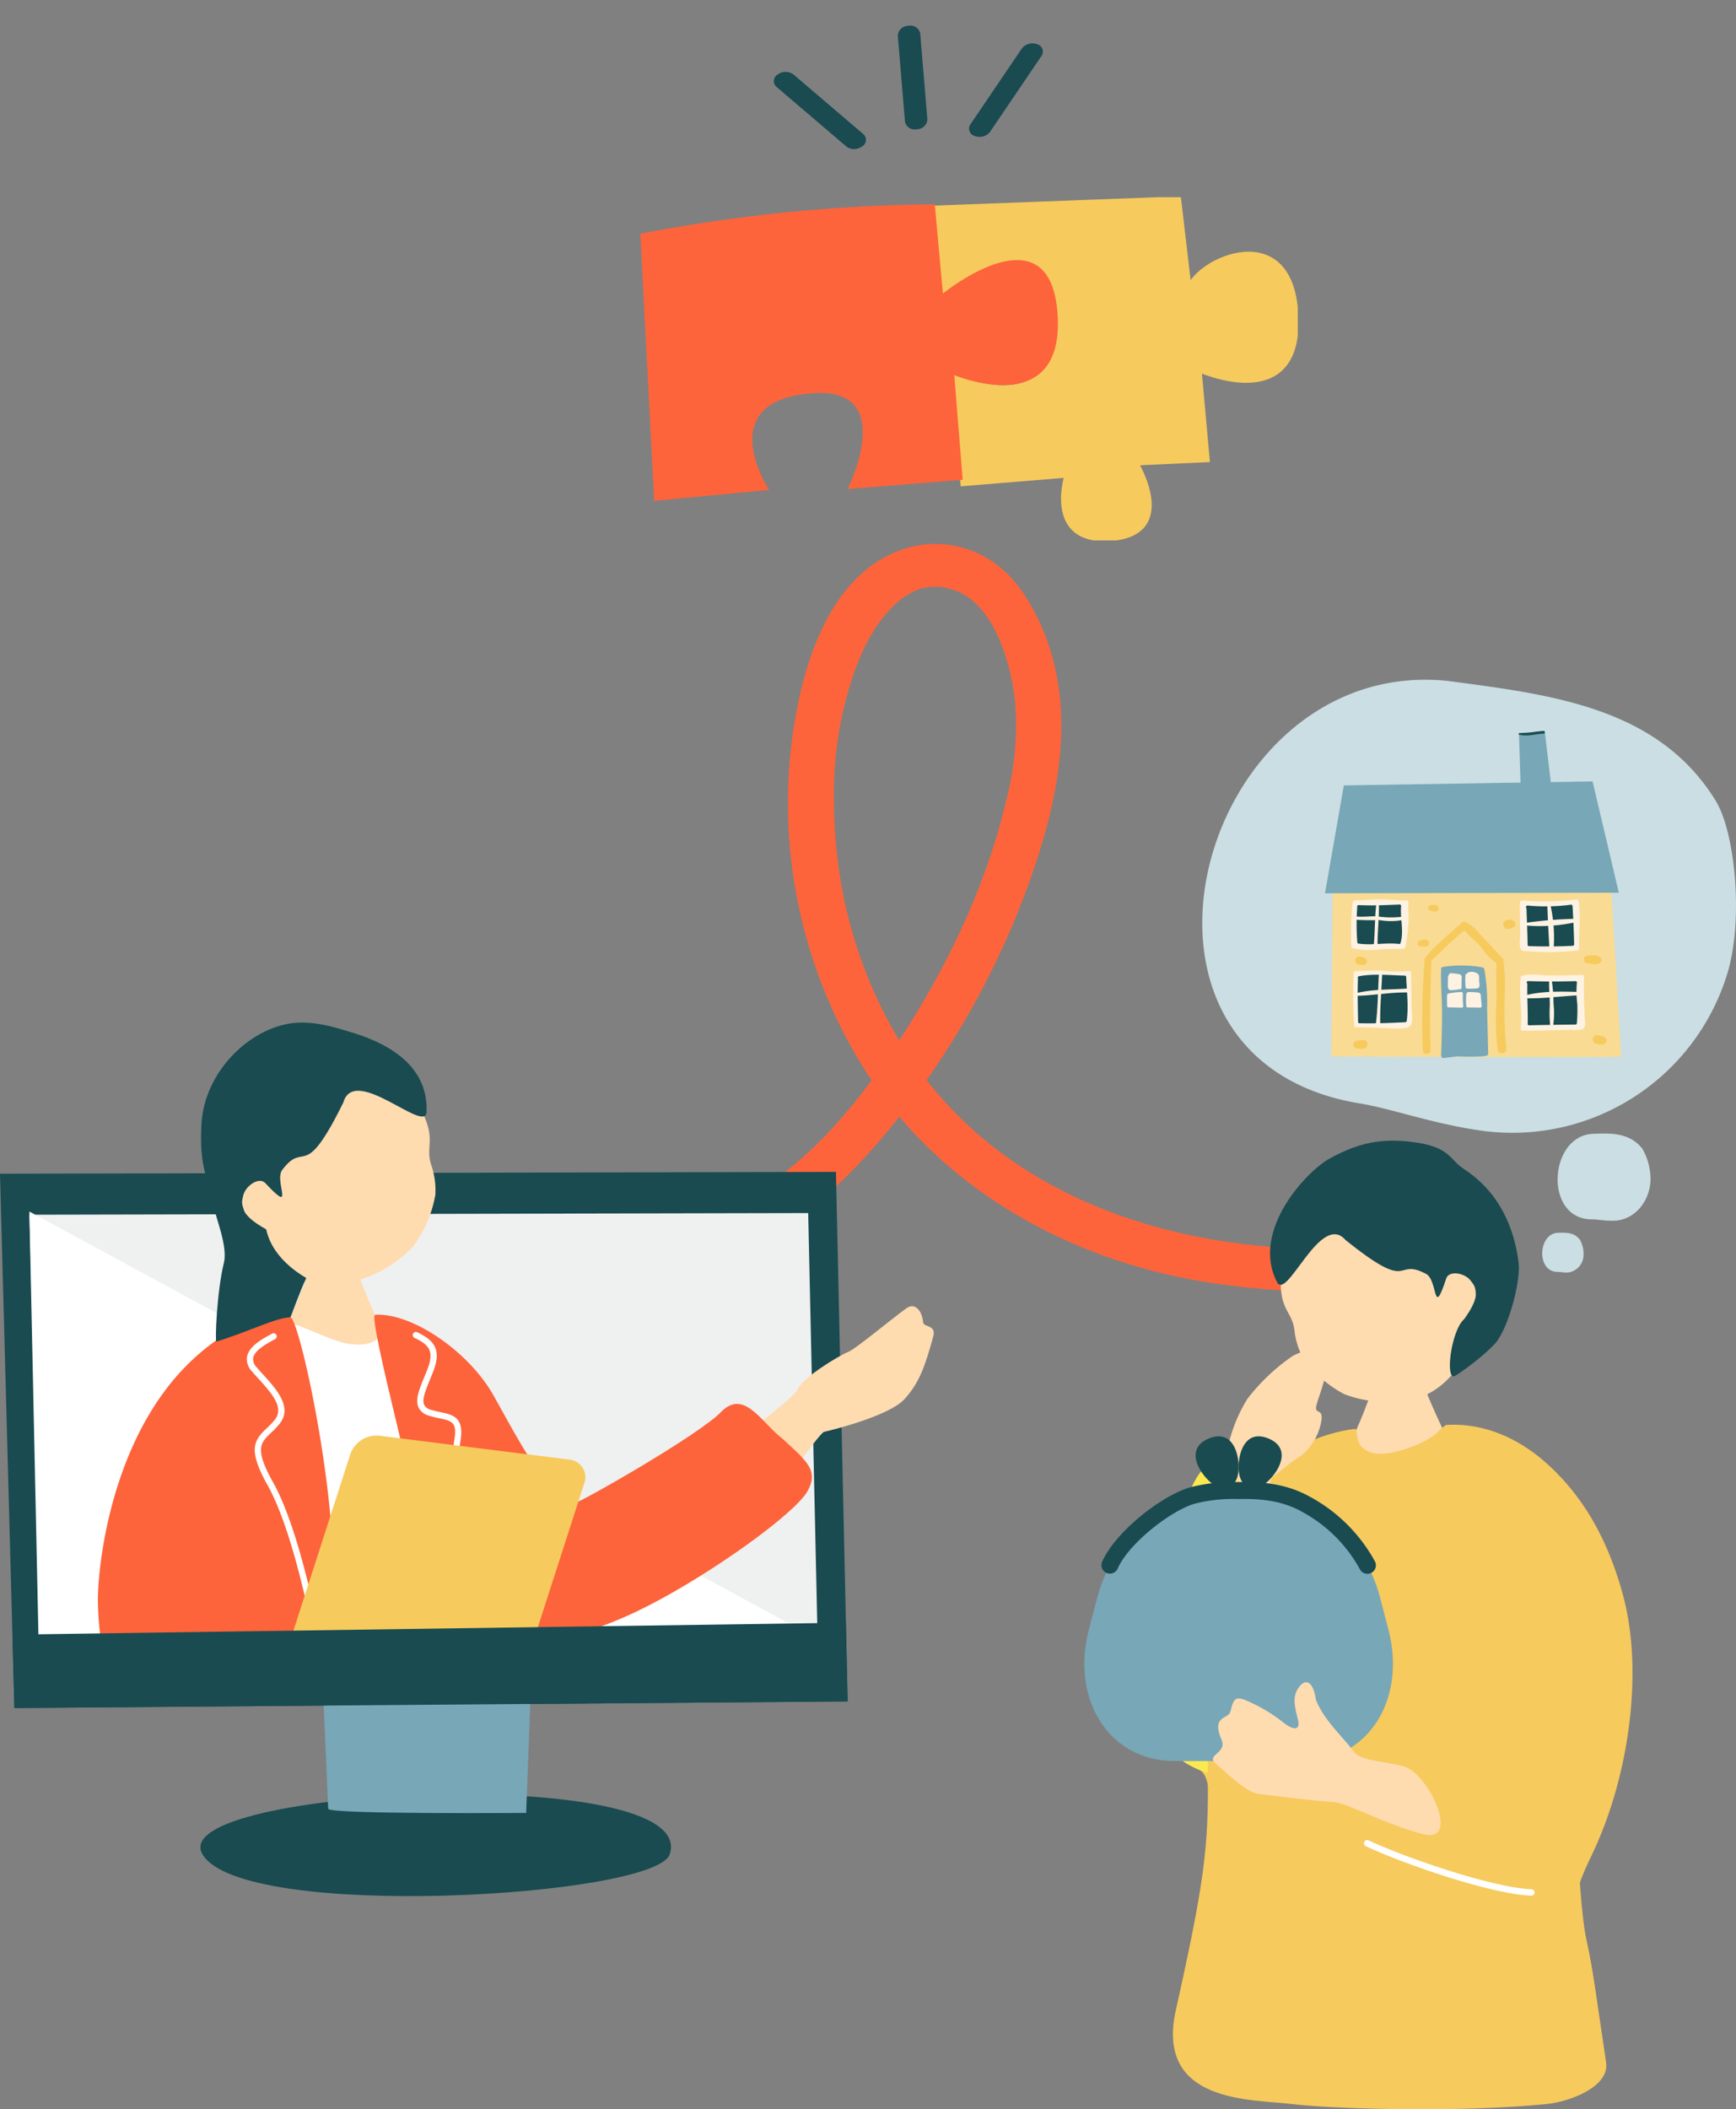
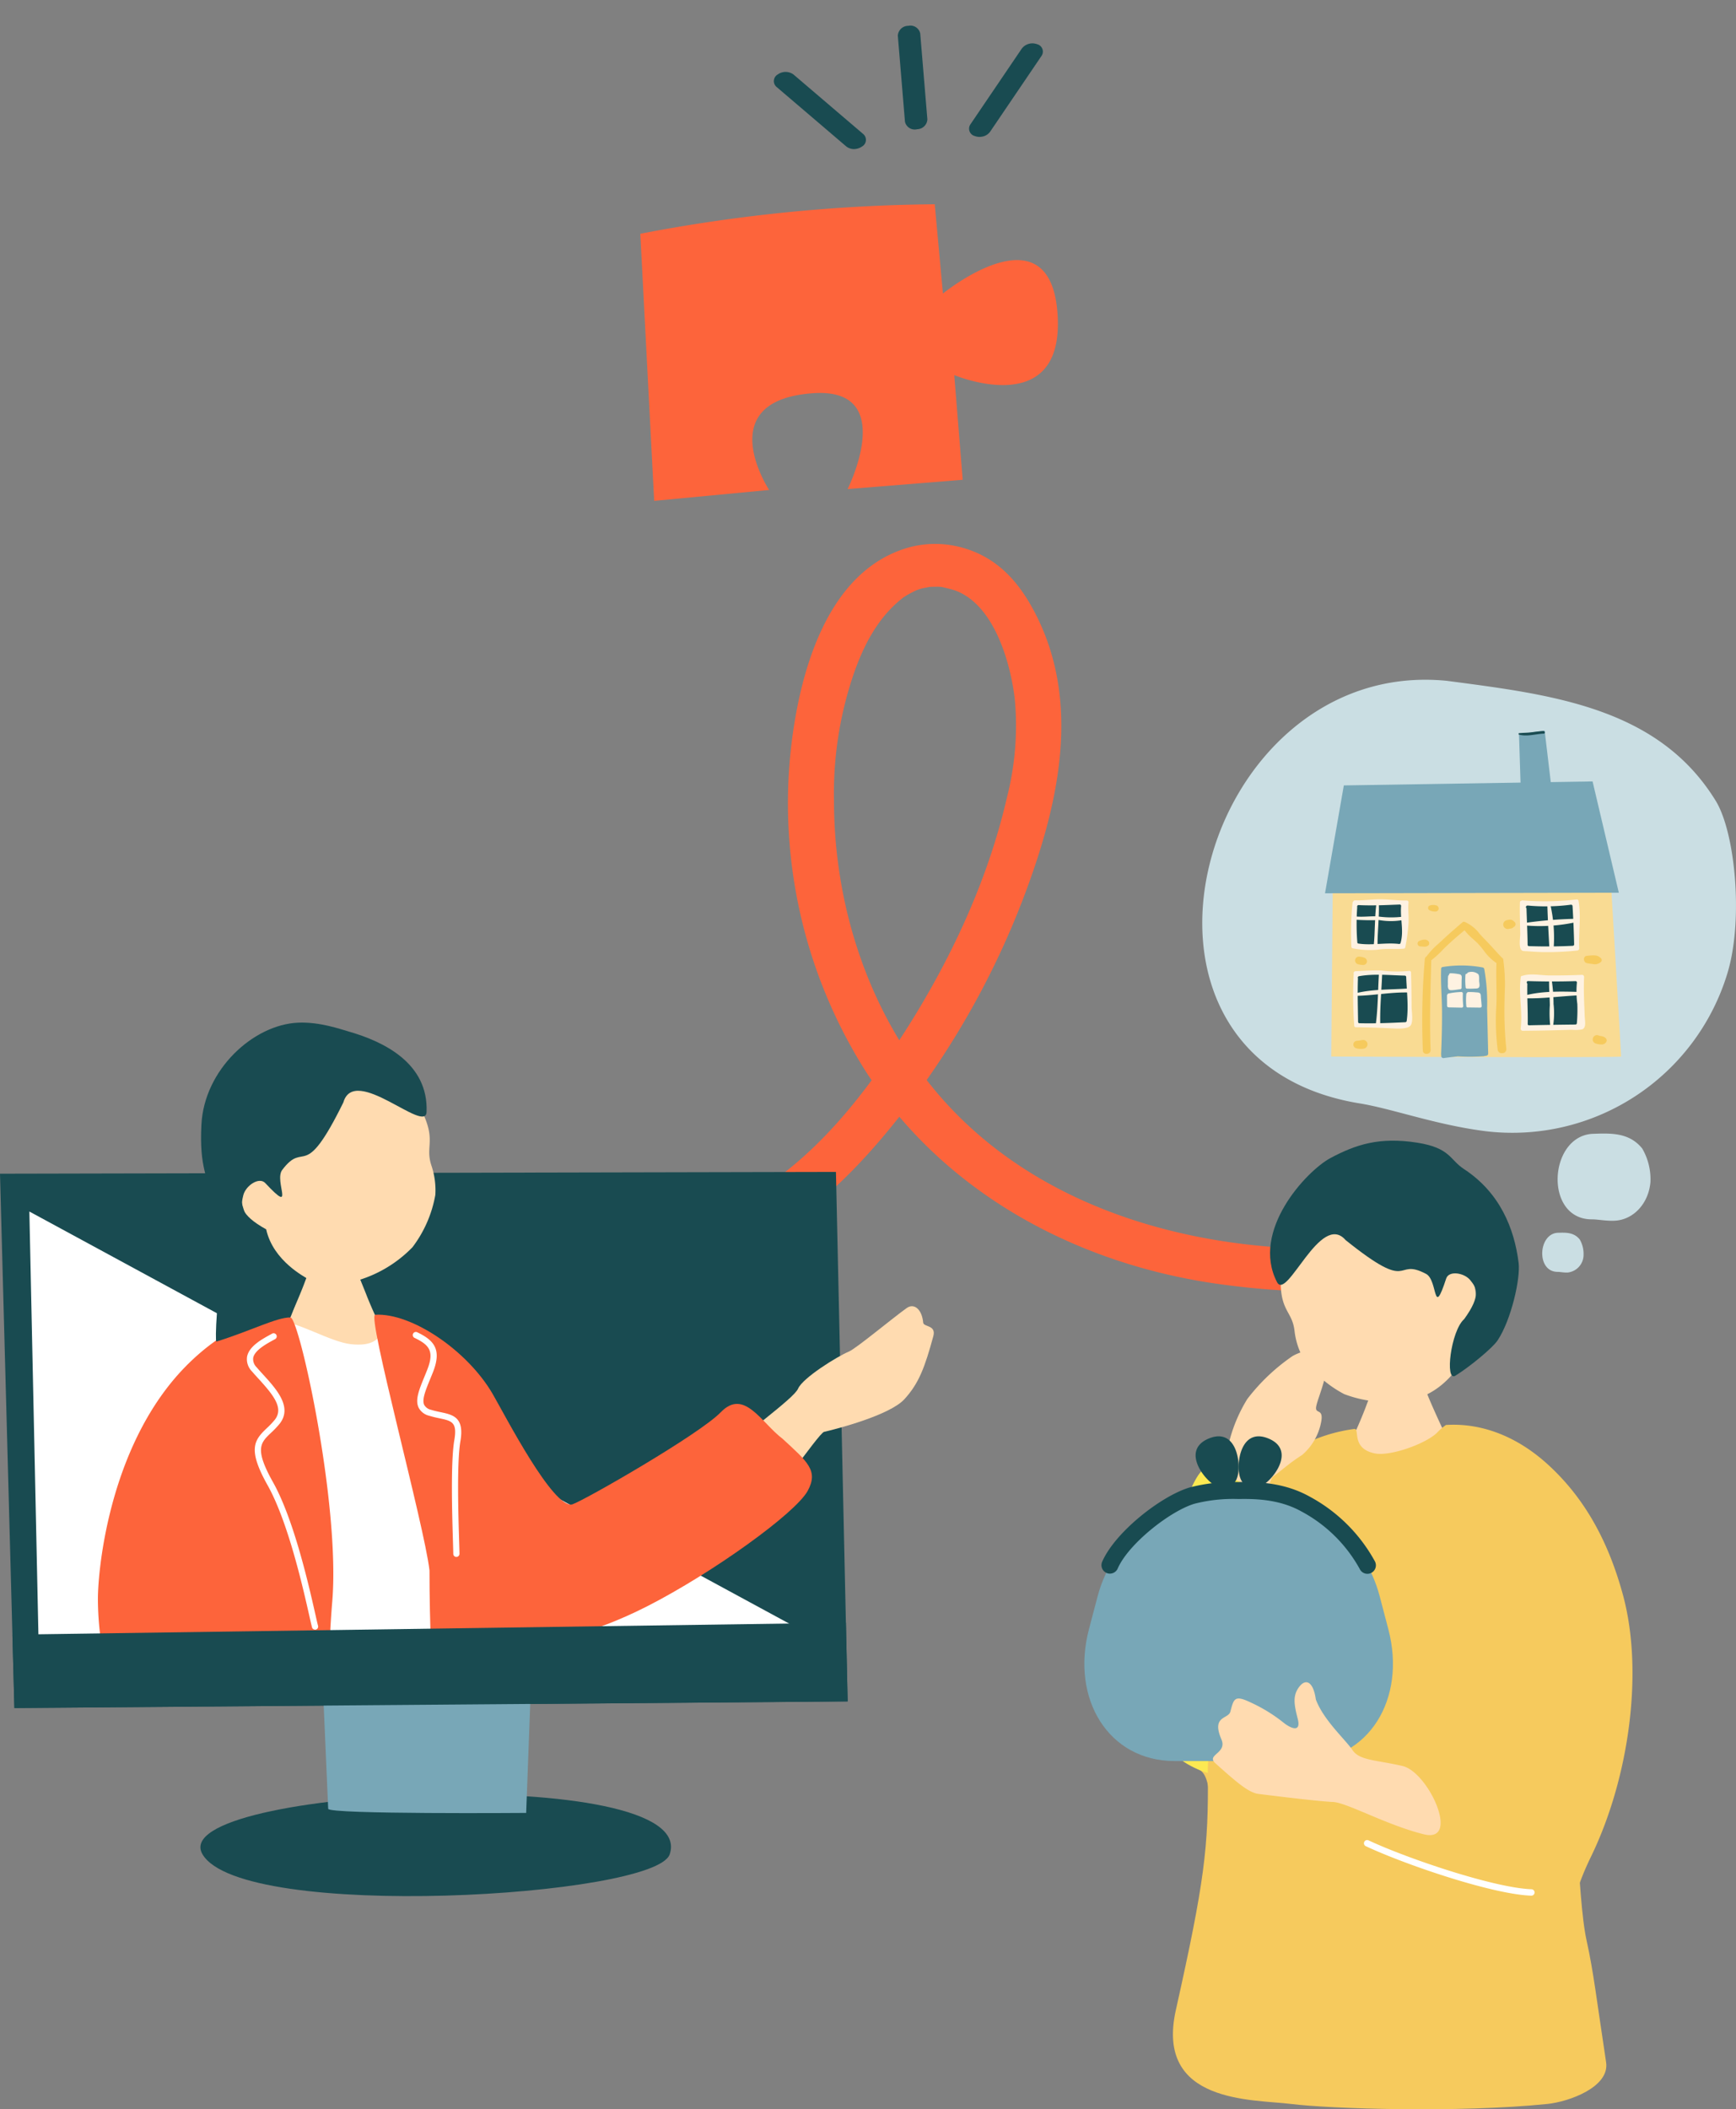
<svg xmlns="http://www.w3.org/2000/svg" id="スマイミツとはimage" width="324" height="393.516" viewBox="0 0 324 393.516">
  <rect x="0" y="0" width="324" height="393.516" fill="#808080" stroke="none" />
  <defs>
    <clipPath id="clip-path">
      <rect id="長方形_3993" data-name="長方形 3993" width="324" height="393.516" fill="none" />
    </clipPath>
    <clipPath id="clip-path-3">
      <rect id="長方形_3987" data-name="長方形 3987" width="147.169" height="84.8" fill="none" />
    </clipPath>
    <clipPath id="clip-path-4">
      <path id="パス_31062" data-name="パス 31062" d="M6.621,273.095,8.385,355.5h.068l145.332-2.626L6.621,273.09Z" transform="translate(-6.621 -273.09)" fill="none" />
    </clipPath>
    <clipPath id="clip-path-5">
-       <rect id="長方形_3989" data-name="長方形 3989" width="68.423" height="64.032" fill="none" />
-     </clipPath>
+       </clipPath>
    <clipPath id="clip-path-6">
      <rect id="長方形_3990" data-name="長方形 3990" width="77.934" height="55.33" fill="none" />
    </clipPath>
    <clipPath id="clip-path-7">
      <rect id="長方形_3991" data-name="長方形 3991" width="25.284" height="48.527" transform="translate(0 24.899) rotate(-79.982)" fill="none" />
    </clipPath>
  </defs>
  <g id="グループ_4206" data-name="グループ 4206" clip-path="url(#clip-path)">
    <g id="グループ_4197" data-name="グループ 4197">
      <g id="グループ_4196" data-name="グループ 4196" clip-path="url(#clip-path)">
        <path id="パス_31055" data-name="パス 31055" d="M158.235,256.116c15.592-3.44,27.561-15.894,36.612-27.468A155.477,155.477,0,0,0,219.8,181.774c5.107-15.529,7.487-32.407-.87-47.4-2.933-5.266-6.908-9.427-13.084-11.1a18.757,18.757,0,0,0-9.819-.029c-15.8,4.42-20.6,24.476-22.066,37.606a93.4,93.4,0,0,0,13.978,60.171c14.281,22.188,38.691,35.865,65.907,39.667q6.3.882,12.672,1.232c5.507.3,5.488-7.686,0-7.987-25.418-1.393-50.125-10.49-65.947-29.719-12.551-15.247-18.545-34.72-18.568-53.636a68.9,68.9,0,0,1,3.653-23.648c1.9-5.485,4.594-10.729,9.323-14.361.1-.073-.637.4.151-.091.231-.143.456-.3.694-.429.583-.326,1.169-.624,1.781-.9-.664.3.13-.068.825-.241s2-.336,1.032-.259c.619-.049,1.223-.047,1.843-.06a9.119,9.119,0,0,1,.939.063c-.84-.067-.454-.087.086.035.655.147,1.289.307,1.938.492.4.114,1.025.372.243.056.385.156.769.32,1.139.5,6.586,3.267,9.36,13.487,10.1,19.856a54.026,54.026,0,0,1-1.468,18.314c-3.532,15.356-10.4,30.124-18.988,43.588-7.749,12.144-17.641,24.965-31.183,31.958a33.183,33.183,0,0,1-8.152,2.958c-5.363,1.184-3.095,8.886,2.277,7.7" transform="translate(-26.35 -21.129)" fill="#fd643b" />
        <path id="パス_31056" data-name="パス 31056" d="M132.773,415.662c5.864-17.131-94.594-12.616-87.191-.018s84.472,7.962,87.191.018" transform="translate(-7.788 -69.7)" fill="#194b51" />
        <path id="パス_31057" data-name="パス 31057" d="M0,264.5l2.685,99.689L158.2,362.954l-2.183-98.787Z" transform="translate(0 -45.526)" fill="#194b51" />
-         <path id="パス_31058" data-name="パス 31058" d="M153.927,361.608,9.035,362.757l-2.4-89.009,145.347-.312Z" transform="translate(-1.143 -47.123)" fill="#eff0f0" />
        <path id="パス_31059" data-name="パス 31059" d="M72.761,378.756l1.031,23.687c.046,1.056,36.949.768,36.949.768l.973-26.148Z" transform="translate(-12.539 -64.982)" fill="#78a7b7" />
        <g id="グループ_4195" data-name="グループ 4195" transform="translate(5.48 223.644)" style="mix-blend-mode: screen;isolation: isolate">
          <g id="グループ_4194" data-name="グループ 4194">
            <g id="グループ_4193" data-name="グループ 4193" clip-path="url(#clip-path-3)">
              <g id="グループ_4192" data-name="グループ 4192" transform="translate(0 2.382)">
                <g id="グループ_4191" data-name="グループ 4191" clip-path="url(#clip-path-4)">
                  <path id="パス_31060" data-name="パス 31060" d="M167.805,361.63l-79.848,1.3,33.6-40.488,46.237,38.368Z" transform="translate(-20.638 -281.596)" fill="#fff" />
                  <path id="パス_31061" data-name="パス 31061" d="M73.941,354.258,7.968,355.335,6.623,272.915l50.693-.827,50.225,41.678Z" transform="translate(-6.621 -272.917)" fill="#fff" />
                </g>
              </g>
            </g>
          </g>
        </g>
        <path id="パス_31063" data-name="パス 31063" d="M199.037,297.49c.077.867,2.48.4,1.892,2.552-1.551,5.671-2.659,8.785-5.42,11.768s-12.689,5.552-14.968,6.068c-1.051.241-10.679,14.674-13.619,16.241-3.617,2.3-17.781-1.046-8.85-8.895,7.574-7.2,16.769-13.45,17.627-15.424s7.2-5.948,9.507-6.92c1.311-.551,8.221-6.3,10.754-8.1,1.39-.992,2.861.247,3.078,2.713" transform="translate(-26.741 -50.742)" fill="#ffdbb0" />
        <path id="パス_31064" data-name="パス 31064" d="M68.191,281.388c.445,0,6.276.518,6.832.468.21,1,2.813,7.215,3.283,8.474A85.526,85.526,0,0,0,86.051,305.2c-6.518,5.816-24.8,8.214-29.071,2.826,1.175-.6,9.536-18.991,10.065-21.4.388-1.769,1.137-4.574,1.145-5.241" transform="translate(-9.82 -48.494)" fill="#ffdbb0" />
        <path id="パス_31065" data-name="パス 31065" d="M42.109,350.443c2.628-16.38-3.418-27.847-2.841-28.082-.134-11.088,9.92-21.962,20.345-24.178,2.186-.465,8.81,3.561,12.625,3.974,8.172.889,4.291-5.757,9.809-3.58,6.127,3.029,12.8,37.583,17.253,60.207l-56.834.928c-.079-4.267-.231-8.548-.357-9.269" transform="translate(-6.761 -51.38)" fill="#fff" />
        <path id="パス_31066" data-name="パス 31066" d="M22.079,349.752c-.074-4.564,1.616-26.127,13.976-41.028,5.771-6.96,14.823-13.2,21.972-11.8,1.7.333,9.3,35.042,7.79,52.989-.253,3.009-.425,6.059-.532,9.13l-42.217.689a55.831,55.831,0,0,1-.989-9.983" transform="translate(-3.805 -51.137)" fill="#fd643b" />
        <path id="パス_31067" data-name="パス 31067" d="M58.7,273.233c4.776,5.318,10.858,7.2,15.447,6.271a23.577,23.577,0,0,0,12-6.64,22.623,22.623,0,0,0,4.271-9.776,14.34,14.34,0,0,0-.731-5.461c-1.382-4.19,1.607-4.719-3.195-12.772-1.455-2.447-9.614-13.373-22.123-11.55-10.995,1.6-15.668,28.8-5.669,39.926" transform="translate(-9.168 -40.172)" fill="#ffdbb0" />
        <path id="パス_31068" data-name="パス 31068" d="M71.893,245.41c2.055-7.178,15.358,5.983,15.533,1.775.376-9.081-7.965-13.137-14.525-15.011-1.528-.436-5.42-1.83-9.453-1.654-8.356.366-17.517,8.756-18.042,19.024-.416,8.181,1.208,9.689,2.227,14.977.523,2.711,2.729,7.744,1.96,10.845-1.309,5.288-1.678,14.746-1.393,14.656,6.7-2.106,11.1-4.472,13.8-4.517.078,0,1.775-4.873,2.974-7.333.047-.1-6.162-3.067-7.48-9.094-5.085-2.825-4.712-4.586-4.27-6.366s2.947-3.5,4.105-2.262c5.76,6.149,1.571-.368,3.162-2.466,4.32-5.7,3.895,2.67,11.4-12.574" transform="translate(-7.814 -39.725)" fill="#194b51" />
        <path id="パス_31069" data-name="パス 31069" d="M94.705,344.049c-.944-8.344-11.718-47.6-10.132-47.692,6.817-.384,17.277,6.725,21.955,14.829,2.356,4.081,11.264,21.377,14.817,20.555,2.271-.751,23.719-13.056,27.723-17.194,4.376-4.521,7.559,1.95,11.543,4.955,4.657,4.286,6.734,5.946,4.683,9.71-2.289,4.194-17.8,15.322-29.84,21.474-11.154,5.7-18.069,6.21-21.633,7.675l-18.814.307c-.191-4.743-.3-9.621-.3-14.621" transform="translate(-14.548 -51.071)" fill="#fd643b" />
        <path id="パス_31070" data-name="パス 31070" d="M68.4,355.842a.625.625,0,0,0,.141-.019.584.584,0,0,0,.412-.714c-.117-.43-.295-1.217-.531-2.27-1.192-5.259-3.981-17.575-7.879-24.526-3.494-6.232-2.321-7.345-.382-9.19a16.793,16.793,0,0,0,1.591-1.665c2.509-3.114-.562-6.487-3.033-9.2-.429-.47-.848-.929-1.23-1.378a2.108,2.108,0,0,1-.639-1.753c.256-1.4,2.435-2.592,3.739-3.307l.336-.184a.583.583,0,1,0-.567-1.018l-.33.183c-1.579.865-3.967,2.174-4.323,4.116a3.231,3.231,0,0,0,.9,2.72c.389.454.817.924,1.254,1.4,2.854,3.129,4.738,5.511,2.986,7.682a16.067,16.067,0,0,1-1.486,1.553c-2.337,2.221-3.579,3.921.169,10.6,3.816,6.807,6.579,19.006,7.759,24.217.242,1.07.423,1.871.54,2.31a.582.582,0,0,0,.571.431" transform="translate(-9.594 -51.796)" fill="#fff" />
        <path id="パス_31071" data-name="パス 31071" d="M101.231,342.213a.582.582,0,0,0,.572-.591c-.008-.5-.034-1.3-.064-2.305-.147-4.773-.454-14.7.238-18.71.768-4.455-1.4-4.915-3.695-5.4-.567-.121-1.177-.248-1.8-.446a1.921,1.921,0,0,1-1.265-.912c-.46-.982.27-2.755,1.114-4.813.171-.417.348-.848.524-1.292,1.674-4.243.2-5.936-2.907-7.427a.581.581,0,1,0-.5,1.046c2.721,1.307,3.7,2.476,2.327,5.953-.173.439-.348.865-.516,1.278-.987,2.406-1.769,4.306-1.093,5.75a2.985,2.985,0,0,0,1.97,1.528,19.5,19.5,0,0,0,1.913.475c2.312.492,3.366.715,2.79,4.068-.712,4.121-.4,14.131-.254,18.942.03,1,.054,1.8.062,2.289a.581.581,0,0,0,.591.572" transform="translate(-16.046 -51.746)" fill="#fff" />
-         <path id="パス_31072" data-name="パス 31072" d="M76.541,327.031a5.2,5.2,0,0,1,5.367-3.417l35.443,4.459a3.3,3.3,0,0,1,3.032,3.549,3.343,3.343,0,0,1-.2.9l-9.849,30.542-45.653.746Z" transform="translate(-11.147 -55.767)" fill="#f6ca5d" />
        <path id="パス_31073" data-name="パス 31073" d="M158.36,365.778c-27.09.4-124.986,1.792-155.56,2.225l.37,13.69,155.514-1.233Z" transform="translate(-0.483 -63.037)" fill="#194b51" />
        <path id="パス_31074" data-name="パス 31074" d="M355.484,282.02a3.325,3.325,0,0,1-2.98,3.277c-.74.027-1.412-.129-1.9-.124-3.958-.042-3.6-7.029-.007-7.289,1.535-.053,3.09-.129,4.19,1.27a5.354,5.354,0,0,1,.693,2.868" transform="translate(-59.933 -47.886)" fill="#cadee3" />
        <path id="パス_31075" data-name="パス 31075" d="M368.565,264.578c-.348,3.988-3.17,7.053-6.72,7.2-1.66.067-3.164-.271-4.261-.254-8.886-.055-8.027-15.35.05-15.95,3.447-.132,6.942-.311,9.4,2.738a11.4,11.4,0,0,1,1.529,6.268" transform="translate(-60.533 -44.035)" fill="#cadee3" />
        <path id="パス_31076" data-name="パス 31076" d="M369.077,208.125a41.942,41.942,0,0,1-45.2,29.31c-9.418-1.214-17.559-4.281-23.738-5.228-49.983-8.556-29.489-83.334,16.6-78.784,19.542,2.568,39.409,4.93,50.144,22.3,3.735,5.936,5.269,22.536,2.192,32.405" transform="translate(-46.722 -26.406)" fill="#cadee3" />
        <path id="パス_31077" data-name="パス 31077" d="M300.469,200.586l-.267,31.092s54.09.26,54.09,0c0-.521-1.811-30.853-1.811-30.853Z" transform="translate(-51.736 -34.569)" fill="#f9db93" />
        <path id="パス_31078" data-name="パス 31078" d="M354.844,227.685c-.093-2.524-.242-4.968-.125-7.5a.4.4,0,0,0-.335-.456.36.36,0,0,0-.089,0q-3.008.128-6.015.114c-1.574-.009-3.587-.45-5.079.07H343.2a.256.256,0,0,0-.291.2c-.467,3.207.367,6.414-.028,9.586a.406.406,0,0,0,.342.464.381.381,0,0,0,.092,0c2.032-.016,4.069-.045,6.1-.1,1.016-.025,2.032-.057,3.047-.086a5.958,5.958,0,0,0,1.962-.1c.725-.384.45-1.492.425-2.2" transform="translate(-59.07 -37.855)" fill="#fef2e2" />
        <path id="パス_31079" data-name="パス 31079" d="M343.044,212.221c.23.208.751.166,1.019.185,1.02.08,2.041.144,3.06.164a52.769,52.769,0,0,0,6.315-.295.4.4,0,0,0,.355-.421c-.134-2.967.4-5.922-.124-8.874a.333.333,0,0,0-.323-.236,51.689,51.689,0,0,1-10.132.181.291.291,0,0,0-.25.1.212.212,0,0,0-.229.195v0c-.054,1.974.019,3.948.055,5.919.009.69-.326,2.553.255,3.08" transform="translate(-59.06 -34.94)" fill="#fef2e2" />
        <path id="パス_31080" data-name="パス 31080" d="M315.938,219.144a.315.315,0,0,0-.318-.312.359.359,0,0,0-.072.009,23.223,23.223,0,0,1-5.19-.087c-1.6-.05-3.2.067-4.8.141a.374.374,0,0,0-.348.4.379.379,0,0,0,.056.174.212.212,0,0,0-.044.125,78.245,78.245,0,0,0,.109,9.449.286.286,0,0,0,.271.3c2.248.026,4.475.1,6.72.211.822.038,2.935.2,3.52-.521.556-.68.195-2.74.195-3.517,0-2.124-.048-4.245-.1-6.366" transform="translate(-52.585 -37.698)" fill="#fef2e2" />
        <path id="パス_31081" data-name="パス 31081" d="M309.826,212.086c1.587-.225,3.06-.031,4.638-.156a.342.342,0,0,0,.319-.248,36.924,36.924,0,0,0,.59-4.335c.115-1.374-.133-2.718.019-4.085a.33.33,0,0,0-.329-.322c-1.661.032-3.3-.221-4.952-.228-1.574,0-3.129.243-4.712.2a.3.3,0,0,0-.322.228.17.17,0,0,0-.133.161,54.89,54.89,0,0,0-.224,8.256.293.293,0,0,0,.267.3,15.934,15.934,0,0,0,4.839.238" transform="translate(-52.504 -34.935)" fill="#fef2e2" />
        <path id="パス_31082" data-name="パス 31082" d="M298.788,197.011l54.835-.106-4.9-20.764-46.424.746Z" transform="translate(-51.492 -30.356)" fill="#78a7b7" />
        <path id="パス_31083" data-name="パス 31083" d="M342.528,165.335l.319,10.009,5.749.107L347.319,164.7Z" transform="translate(-59.03 -28.383)" fill="#78a7b7" />
        <path id="パス_31084" data-name="パス 31084" d="M344.2,204.675c.07,2.248.187,4.491.209,6.74a.242.242,0,0,0,.232.242c2.731.09,5.449.077,8.177-.058a.267.267,0,0,0,.276-.249q-.082-3.587-.3-7.166a.273.273,0,0,0-.289-.257.232.232,0,0,0-.048.007,36.1,36.1,0,0,1-7.993.156c-.374-.032-.476.356-.252.515a.255.255,0,0,0-.011.067" transform="translate(-59.301 -35.144)" fill="#194b51" />
        <path id="パス_31085" data-name="パス 31085" d="M353.724,225.458a17.1,17.1,0,0,1-.088-3.975.257.257,0,0,0-.18-.315.237.237,0,0,0-.064-.009c-2.951.084-5.905.089-8.86-.01-.28-.011-.321.344-.14.477-.067,2.509.119,5.022.067,7.537a.226.226,0,0,0,.212.235q4.349-.1,8.7-.142a.268.268,0,0,0,.262-.267,28.7,28.7,0,0,0,.088-3.529" transform="translate(-59.333 -38.112)" fill="#194b51" />
        <path id="パス_31086" data-name="パス 31086" d="M314.964,219.881c-2.833-.06-5.77-.394-8.572.112a.257.257,0,0,0-.215.295.242.242,0,0,0,.029.085c-.1,2.7-.012,5.428.026,8.137a.246.246,0,0,0,.226.254c2.854.074,5.716-.051,8.564-.188a.289.289,0,0,0,.276-.209c.386-2.685.012-5.516-.088-8.217a.262.262,0,0,0-.247-.266" transform="translate(-52.763 -37.866)" fill="#194b51" />
        <path id="パス_31087" data-name="パス 31087" d="M313.858,211.258a.257.257,0,0,0,.251-.187c.677-2.282-.113-4.594.113-6.913a.259.259,0,0,0-.253-.267h0c-2.552.1-5.13.236-7.681.106-.238-.012-.321.231-.262.415A43.075,43.075,0,0,0,306.05,211a.2.2,0,0,0,.178.168c2.541.4,5.084-.228,7.629.084" transform="translate(-52.72 -35.138)" fill="#194b51" />
        <path id="パス_31088" data-name="パス 31088" d="M336.407,231.516a68.593,68.593,0,0,1-.342-8.56c.005-.587.018-1.177.032-1.77a33.593,33.593,0,0,0-.238-6.165.532.532,0,0,0-.044-.251.519.519,0,0,0-.267-.329c-.491-.51-.973-1.035-1.438-1.545-.617-.677-1.256-1.377-1.924-2.044-.234-.234-.473-.5-.726-.787a7.178,7.178,0,0,0-2.831-2.268.441.441,0,0,0-.425.083.416.416,0,0,0-.089.112.791.791,0,0,0-.138.09c-1.366,1.175-2.5,2.159-3.626,3.22-.2.185-.4.372-.606.561a14.334,14.334,0,0,0-2.253,2.4.572.572,0,0,0-.3.449,136.384,136.384,0,0,0-.367,17.085.621.621,0,0,0,.342.552.754.754,0,0,0,.344.08.828.828,0,0,0,.423-.116.678.678,0,0,0,.343-.625c-.2-4.922-.067-9.91.067-14.732q.026-1,.051-1.991a17.653,17.653,0,0,0,2.077-1.885c.353-.359.718-.734,1.087-1.068,1.088-1,2.091-1.862,3.053-2.644a11.474,11.474,0,0,0,1.637,1.681c.327.293.636.569.892.836.374.39.717.828,1.049,1.251a8.989,8.989,0,0,0,2.375,2.341c-.055,1.331-.036,2.674-.012,3.98.024,1.256.048,2.555,0,3.824a44.215,44.215,0,0,0,.243,8.411.747.747,0,0,0,.782.6.951.951,0,0,0,.128-.008.715.715,0,0,0,.7-.733c0-.012,0-.024,0-.036" transform="translate(-55.271 -35.807)" fill="#f6ca5d" />
        <path id="パス_31089" data-name="パス 31089" d="M333.546,225.667a35.219,35.219,0,0,0-.538-7.422.4.4,0,0,0-.319-.252,21.348,21.348,0,0,0-7.462-.073.278.278,0,0,0-.247.276.185.185,0,0,0-.011.06c-.1,2.647.147,5.315.161,7.964s-.054,5.308-.169,7.96a.306.306,0,0,0,.04.176.414.414,0,0,0,.487.54c.877-.116,1.75-.233,2.62-.315a39.053,39.053,0,0,0,4.627-.013.525.525,0,0,0,.218-.026c.172-.027.341-.057.513-.089a.4.4,0,0,0,.283-.406q-.1-4.188-.2-8.378" transform="translate(-56 -37.503)" fill="#78a7b7" />
        <path id="パス_31090" data-name="パス 31090" d="M314.555,206.6a17.78,17.78,0,0,1-4.889-.039c-1.4-.066-2.778.171-4.176,0-.345-.042-.455.545-.108.609a41.743,41.743,0,0,0,4.588.077,12.717,12.717,0,0,0,4.719-.055.3.3,0,1,0-.133-.593" transform="translate(-52.592 -35.597)" fill="#fef2e2" />
        <path id="パス_31091" data-name="パス 31091" d="M310.726,203.69c-.01-.266-.43-.252-.463,0-.343,2.61-.224,5.269-.5,7.886-.047.45.728.467.721-.012-.038-2.625.334-5.252.243-7.876" transform="translate(-53.383 -35.07)" fill="#fef2e2" />
        <path id="パス_31092" data-name="パス 31092" d="M315.4,222.822c-3.238.232-6.655.091-9.819.907a.231.231,0,0,0,.061.457c3.264-.039,6.5-.694,9.779-.622.478.011.458-.776-.022-.742" transform="translate(-52.631 -38.4)" fill="#fef2e2" />
        <path id="パス_31093" data-name="パス 31093" d="M311.425,219.553a.3.3,0,0,0-.6-.032c-.191,3.046-.176,6.148-.561,9.175a.407.407,0,1,0,.809.05c-.071-3.055.24-6.14.353-9.194" transform="translate(-53.469 -37.787)" fill="#fef2e2" />
        <path id="パス_31094" data-name="パス 31094" d="M353.85,223.586c-3.21-.1-6.87-.186-9.992.652-.267.072-.3.516.022.526,3.264.1,6.676-.4,9.949-.545a.317.317,0,0,0,.022-.633" transform="translate(-59.223 -38.522)" fill="#fef2e2" />
        <path id="パス_31095" data-name="パス 31095" d="M350.148,225.273a31.927,31.927,0,0,0-.334-4.353c-.046-.266-.487-.28-.494.012-.038,1.557.122,3.117.133,4.675a21.991,21.991,0,0,0,.1,4.022.245.245,0,0,0,.483-.007,15.607,15.607,0,0,0,.105-4.349" transform="translate(-60.2 -38.038)" fill="#fef2e2" />
        <path id="パス_31096" data-name="パス 31096" d="M353.36,207.107a77.869,77.869,0,0,0-9.289.743.261.261,0,0,0,.017.516,31.534,31.534,0,0,0,9.332-.638.316.316,0,0,0-.06-.621" transform="translate(-59.26 -35.692)" fill="#fef2e2" />
        <path id="パス_31097" data-name="パス 31097" d="M349.451,203.727c-.067-.277-.545-.3-.534.026.074,2.815.247,5.676.4,8.49a.382.382,0,0,0,.764-.031,27.743,27.743,0,0,0-.626-8.484" transform="translate(-60.131 -35.073)" fill="#fef2e2" />
        <path id="パス_31098" data-name="パス 31098" d="M347.045,164.782c-.758.037-1.5.15-2.255.243s-1.5.078-2.253.156a.14.14,0,0,0-.108.165.137.137,0,0,0,.087.1c1.442.426,3.143-.119,4.613-.178.315-.012.231-.5-.084-.486" transform="translate(-59.013 -28.398)" fill="#194b51" />
        <path id="パス_31099" data-name="パス 31099" d="M328.968,219.753c-.15-.195-.467-.206-.685-.246a7.587,7.587,0,0,0-1.276-.118.306.306,0,0,0-.3.205c-.012.055-.016.108-.026.162a.179.179,0,0,0-.138.158,10.3,10.3,0,0,0-.044,1.541,1.584,1.584,0,0,0,.114.879c.146.213.353.215.587.211.534-.009,1.088-.126,1.62-.187a.273.273,0,0,0,.221-.243q0-.716.012-1.432c0-.256.094-.7-.084-.934" transform="translate(-56.264 -37.809)" fill="#fef2e2" />
        <path id="パス_31100" data-name="パス 31100" d="M333.008,220.814c-.023-.381.061-.982-.165-1.31a1.973,1.973,0,0,0-1.921-.322.456.456,0,0,0-.185.244.219.219,0,0,0-.277.141.223.223,0,0,0-.009.034,13.441,13.441,0,0,0,.031,2.38.256.256,0,0,0,.227.214c.467.018.929.017,1.393-.01.29-.017.724.031.894-.254s.032-.8.013-1.117" transform="translate(-56.942 -37.753)" fill="#fef2e2" />
        <path id="パス_31101" data-name="パス 31101" d="M329.253,223.911a.279.279,0,0,0-.262-.3.255.255,0,0,0-.061,0,12.95,12.95,0,0,0-2.4.293.151.151,0,0,0-.127.146.266.266,0,0,0-.113.236q.007.937.015,1.875a.305.305,0,0,0,.283.315c.812.017,1.626.031,2.437.051a.288.288,0,0,0,.3-.272.279.279,0,0,0,0-.065,15.29,15.29,0,0,1-.07-2.287" transform="translate(-56.232 -38.537)" fill="#fef2e2" />
        <path id="パス_31102" data-name="パス 31102" d="M333.364,224.687c-.023-.243.02-.624-.159-.817s-.57-.175-.795-.2a10.261,10.261,0,0,0-1.39-.05.285.285,0,0,0-.282.2.155.155,0,0,0-.093.127,11.287,11.287,0,0,0,0,2.341.232.232,0,0,0,.2.2c.79.008,1.581.021,2.371.032a.272.272,0,0,0,.29-.253.24.24,0,0,0,0-.06c-.041-.508-.09-1.015-.139-1.521" transform="translate(-56.972 -38.537)" fill="#fef2e2" />
        <path id="パス_31103" data-name="パス 31103" d="M323.538,204.068a2.092,2.092,0,0,0-1.2.029.471.471,0,0,0-.079.856,2.14,2.14,0,0,0,1.225.26.578.578,0,0,0,.52-.551.591.591,0,0,0-.467-.593" transform="translate(-55.497 -35.156)" fill="#f6ca5d" />
        <path id="パス_31104" data-name="パス 31104" d="M321.651,212.065c-.433-.449-1.179-.225-1.661-.024a.534.534,0,0,0,.209,1.028c.266.007.525.058.79.049a1,1,0,0,0,.714-.271.562.562,0,0,0-.054-.781" transform="translate(-55.089 -36.502)" fill="#f6ca5d" />
        <path id="パス_31105" data-name="パス 31105" d="M307.367,215.862a3.579,3.579,0,0,0-.992-.225.729.729,0,0,0-.807.629.742.742,0,0,0,.63.807,3.408,3.408,0,0,0,.989.113.7.7,0,0,0,.593-.593.72.72,0,0,0-.414-.73" transform="translate(-52.66 -37.161)" fill="#f6ca5d" />
        <path id="パス_31106" data-name="パス 31106" d="M307.807,235.086a.829.829,0,0,0-.948-.654,8.823,8.823,0,0,1-1.083.154.7.7,0,0,0-.6.7.719.719,0,0,0,.61.7,2.945,2.945,0,0,0,1.369.046.827.827,0,0,0,.653-.948" transform="translate(-52.593 -40.399)" fill="#f6ca5d" />
        <path id="パス_31107" data-name="パス 31107" d="M341.064,207.709a2.024,2.024,0,0,0-.5-.359,1.11,1.11,0,0,0-.513-.029,2.674,2.674,0,0,0-.4.077.83.83,0,0,0,.31,1.631,3.818,3.818,0,0,1,.411-.067.9.9,0,0,0,.554-.284l.1-.055a.583.583,0,0,0,.139-.812.606.606,0,0,0-.093-.1" transform="translate(-58.417 -35.726)" fill="#f6ca5d" />
        <path id="パス_31108" data-name="パス 31108" d="M360.429,215.982a1.187,1.187,0,0,0-.3-.281c-.577-.52-1.646-.32-2.365-.273-.815.052-.745,1.256,0,1.386.367.067.729.118,1.1.156a1.646,1.646,0,0,0,1.115-.142,1.29,1.29,0,0,0,.39-.271.476.476,0,0,0,.054-.574" transform="translate(-61.556 -37.113)" fill="#f6ca5d" />
        <path id="パス_31109" data-name="パス 31109" d="M361.43,233.778c.012-.008-.016-.029-.088-.067a1.091,1.091,0,0,0-.122-.066,2.147,2.147,0,0,0-.55-.142c-.064-.012-.127-.022-.19-.036-.024-.008-.165-.048-.162-.048a.8.8,0,1,0-.581,1.485l.015.006a3.5,3.5,0,0,0,1.1.169.938.938,0,0,0,.916-.646.628.628,0,0,0-.341-.656" transform="translate(-61.909 -40.217)" fill="#f6ca5d" />
      </g>
    </g>
    <g id="グループ_4199" data-name="グループ 4199" transform="translate(173.785 36.785)">
      <g id="グループ_4198" data-name="グループ 4198" clip-path="url(#clip-path-5)">
        <path id="パス_31110" data-name="パス 31110" d="M214.184,78l1.836,19.931,19.422-1.595s-4.087,12.781,8.2,11.819c12.555-.986,4.57-14.078,4.57-14.078l13.319-.612-1.515-16.8s19.146,8.719,18.061-10.335-20.274-8.934-19.837-4.07L256.2,44.876,210.419,46.6l1.258,17.359s21.789-17.2,21.679,4.873C233.266,86.656,214.186,78,214.186,78" transform="translate(-210.048 -44.518)" fill="#f6ca5d" />
        <path id="パス_31111" data-name="パス 31111" d="M214.184,78l1.836,19.931,19.422-1.595s-4.087,12.781,8.2,11.819c12.555-.986,4.57-14.078,4.57-14.078l13.319-.612-1.515-16.8s19.146,8.719,18.061-10.335-20.274-8.934-19.837-4.07L256.2,44.876,210.419,46.6l1.258,17.359s21.789-17.2,21.679,4.873C233.266,86.656,214.186,78,214.186,78" transform="translate(-210.048 -44.518)" fill="none" stroke="#f6ca5d" stroke-linecap="round" stroke-miterlimit="10" stroke-width="1" />
      </g>
    </g>
    <g id="グループ_4201" data-name="グループ 4201" transform="translate(119.506 38.11)">
      <g id="グループ_4200" data-name="グループ 4200" clip-path="url(#clip-path-6)">
        <path id="パス_31112" data-name="パス 31112" d="M144.389,51.552l2.587,49.825,21.455-2.031s-11-16.719,8.2-18.05c15.992-1.111,6.446,17.885,6.446,17.885l21.48-1.732-1.573-19.533s20.384,8.557,19.3-11.025c-1.145-20.714-21.416-4.188-21.416-4.188l-1.528-16.658a303.131,303.131,0,0,0-54.949,5.5" transform="translate(-144.39 -46.045)" fill="#fd643b" />
      </g>
    </g>
    <g id="グループ_4203" data-name="グループ 4203" transform="translate(142.686 0)">
      <g id="グループ_4202" data-name="グループ 4202" transform="translate(0 0)" clip-path="url(#clip-path-7)">
        <path id="パス_31113" data-name="パス 31113" d="M206.1,25.106l-.086.01A1.867,1.867,0,0,1,203.79,23.7L202.457,7.658a1.946,1.946,0,0,1,1.954-1.846,1.867,1.867,0,0,1,2.226,1.413l1.335,16.041A1.939,1.939,0,0,1,206.1,25.1" transform="translate(-177.577 -0.994)" fill="#194b51" />
        <path id="パス_31114" data-name="パス 31114" d="M220.825,27.2a2.525,2.525,0,0,1-1.227-.132,1.422,1.422,0,0,1-.824-2.184l9.6-14.151a2.5,2.5,0,0,1,2.845-.8,1.421,1.421,0,0,1,.824,2.184l-9.6,14.153a2.326,2.326,0,0,1-1.618.925" transform="translate(-180.345 -1.685)" fill="#194b51" />
        <path id="パス_31115" data-name="パス 31115" d="M189.82,30.576a2.329,2.329,0,0,1-1.805-.463l-13.008-11.1a1.421,1.421,0,0,1,.216-2.325,2.5,2.5,0,0,1,2.954.012l13.005,11.1a1.423,1.423,0,0,1,.171,2,1.4,1.4,0,0,1-.387.32,2.521,2.521,0,0,1-1.149.45" transform="translate(-172.759 -2.793)" fill="#194b51" />
      </g>
    </g>
    <g id="グループ_4205" data-name="グループ 4205">
      <g id="グループ_4204" data-name="グループ 4204" clip-path="url(#clip-path)">
        <path id="パス_31116" data-name="パス 31116" d="M316.213,306.322c-.433.012-6.108.605-6.651.566-.189.981-2.626,7.076-3.062,8.31a83.346,83.346,0,0,1-7.311,14.617c6.443,5.564,24.3,7.615,28.374,2.293-1.154-.564-9.6-18.354-10.149-20.7-.406-1.717-1.181-4.438-1.2-5.088" transform="translate(-51.561 -52.791)" fill="#ffdbb0" />
        <path id="パス_31117" data-name="パス 31117" d="M268.64,417.476c2.6-8.268,4.2-11.918,3.434-15.808-1.006-5.089.4-14.609-2.515-16.12-9.535-4.939,3.8-41.307,9.335-51.274,4.428-7.972,12.942-11.466,19.54-12.332,1.151-.151-.684,3.651,3.879,4.564,2.825.565,9.39-1.754,11.565-3.842a10.329,10.329,0,0,1,1.683-1.467c5.766-.376,12.589,1.49,19.09,7.435C341.5,334.9,345.917,343,348.615,352.974c3.869,14.308,1.134,34.131-5.993,48.782-5.711,11.743-4.347,18.349-1.8,25.726,2.7,7.816,5.6,12.5,2.845,15.547-4.769,5.256-22.13,1.914-38.005,3.955-21.3,2.739-32.557-1.217-39.25-7-2.822-2.437-.392-14.178,2.228-22.512" transform="translate(-45.695 -55.346)" fill="#f6ca5d" />
        <path id="パス_31118" data-name="パス 31118" d="M284.419,327.943c-.733.5-4.387,15.758-9.131,14.051-7.73-2.779.615-16.091.734-19.418a28.51,28.51,0,0,1,3.642-9.126,36.759,36.759,0,0,1,8.421-8c2.108-1.241,5.783-1.85,6.258-.059.788,2.968-1.542,7.806-1.821,9.476-.248,1.489,1.386.224.953,2.74a10.75,10.75,0,0,1-3.565,6.272c-2.643,1.682-3.973,3.033-5.495,4.069" transform="translate(-46.877 -52.436)" fill="#ffdbb0" />
        <path id="パス_31119" data-name="パス 31119" d="M277.042,333.9c4.272,2.327,5.4,2.01,3.859,7.946-3.3,12.712.018,16.445-2.391,28.944-2.814,14.611-2.883,18.7-6.728,17.481-3.08-.975-16.222-3.4-12.935-24.974,1.986-13.029,6.732-27.743,9.535-31.46,2.515-3.337,2.98-.343,8.66,2.069" transform="translate(-44.519 -56.931)" fill="#fce952" />
        <path id="パス_31120" data-name="パス 31120" d="M324.666,294.356c-2,6.566-6.528,10.668-10.9,11.724a22.634,22.634,0,0,1-13.132-.906,21.707,21.707,0,0,1-7.682-6.773,13.747,13.747,0,0,1-1.581-5.049c-.5-4.206-3.311-3.454-2.406-12.41.276-2.72,2.939-15.538,14.562-19.028,10.217-3.068,25.32,18.7,21.137,32.44" transform="translate(-49.769 -45.087)" fill="#ffdbb0" />
        <path id="パス_31121" data-name="パス 31121" d="M300.49,275.661c-4.7-5.411-10.935,11.438-12.795,7.849-4.946-9.552,5.492-20.752,9.983-23.153,4.765-2.538,9.152-3.96,16.166-2.865,6.191.968,6.082,3.182,8.707,4.9,6.757,4.415,9.435,11.12,10.236,17.532.365,2.937-1.4,10.676-3.928,14.463-.968,1.45-5.319,5.008-7.877,6.582-2.019,1.242-.847-8.4,1.643-10.558,3.277-4.525,2.235-5.9,1.132-7.272s-3.984-1.848-4.489-.3c-2.515,7.686-1.516.317-3.751-.863-6.073-3.206-2.307,3.9-15.026-6.313" transform="translate(-49.357 -44.311)" fill="#194b51" />
        <path id="パス_31122" data-name="パス 31122" d="M288.435,337.715c.2-1.83,27.169.189,30.676.319s2.856-.238,2.857,5.457-.851,11.5.71,15.966c1.865,5.336,5.732,21.791,14.891,27.887,2.634,1.753,2.191,24.059,4.157,32.885,1.241,5.591,1.859,10.977,3.614,22.59.7,4.647-6.98,7.374-10.992,7.78-16.47,1.677-40.579.9-47.765,0s-25.453,0-21.545-17.518c5.343-23.946,6.125-30.393,5.966-44.233-.128-10.986,6.846-19.7,9.187-21.787,3.695-3.292,7.774-13.862,8.051-18.492s.031-9.385.19-10.855" transform="translate(-45.583 -58.069)" fill="#f6ca5d" />
        <path id="パス_31123" data-name="パス 31123" d="M301.254,361.857c3.413,12.97-3.631,24.594-15.979,24.594H261.356c-12.348,0-19.392-11.624-15.979-24.594L247,355.7c2.959-11.24,13.992-19.717,24.134-19.717h4.876c10.141,0,20.67,8.477,23.628,19.717Z" transform="translate(-42.14 -57.902)" fill="#78a7b7" />
        <path id="パス_31124" data-name="パス 31124" d="M249.959,351.158a1.586,1.586,0,0,1-1.451-2.218c2.425-5.554,10.992-12.26,16.3-13.854a31.948,31.948,0,0,1,9.1-1.019l.319-.006c3.681-.058,8.485.2,13,2.717a30.151,30.151,0,0,1,12.184,12.084,1.584,1.584,0,1,1-2.8,1.484l-.027-.054a26.856,26.856,0,0,0-10.9-10.746c-3.858-2.152-8.124-2.367-11.412-2.318l-.319.005a29.138,29.138,0,0,0-8.233.886c-4.54,1.363-12.3,7.469-14.313,12.084a1.585,1.585,0,0,1-1.453.951" transform="translate(-42.805 -57.569)" fill="#194b51" />
        <path id="パス_31125" data-name="パス 31125" d="M277.344,331.5a2.7,2.7,0,0,1-3.382,1.77,2.672,2.672,0,0,1-.461-.193c-2.181-.984-6.718-6.734-1.413-8.911s6.116,5.1,5.256,7.334" transform="translate(-46.464 -55.797)" fill="#194b51" />
        <path id="パス_31126" data-name="パス 31126" d="M279.606,331.5a2.7,2.7,0,0,0,3.382,1.77,2.727,2.727,0,0,0,.46-.192c2.181-.984,6.719-6.734,1.414-8.911s-6.116,5.1-5.256,7.334" transform="translate(-48.136 -55.797)" fill="#194b51" />
        <path id="パス_31127" data-name="パス 31127" d="M312.877,407.567c-6.932-1.715-14.376-5.917-16.939-6.029s-9.474-.949-13.9-1.5c-1.8-.223-3.934-2.015-8.05-5.711-1.821-1.633,2.243-1.835,1.108-4.469-1.911-4.44,1.292-3.749,1.669-5.17.651-2.457.775-3.162,3.851-1.691a29.368,29.368,0,0,1,6.078,3.744c1.215.98,3.355,2.028,2.642-.736s-.937-4.324.266-5.929,2.63-1.093,3.12,2.339c1.428,3.856,5.529,7.489,6.845,9.45s4.48,1.827,9.339,2.963,10.9,14.454,3.967,12.739" transform="translate(-47.137 -65.351)" fill="#ffdbb0" />
        <path id="パス_31128" data-name="パス 31128" d="M338.8,425.147h-.018c-7.242-.257-23.38-5.73-30.876-9.236a.6.6,0,0,1,.508-1.087c7.494,3.5,23.564,8.88,30.411,9.124a.6.6,0,0,1-.022,1.2" transform="translate(-53.007 -71.481)" fill="#fff" />
      </g>
    </g>
  </g>
</svg>